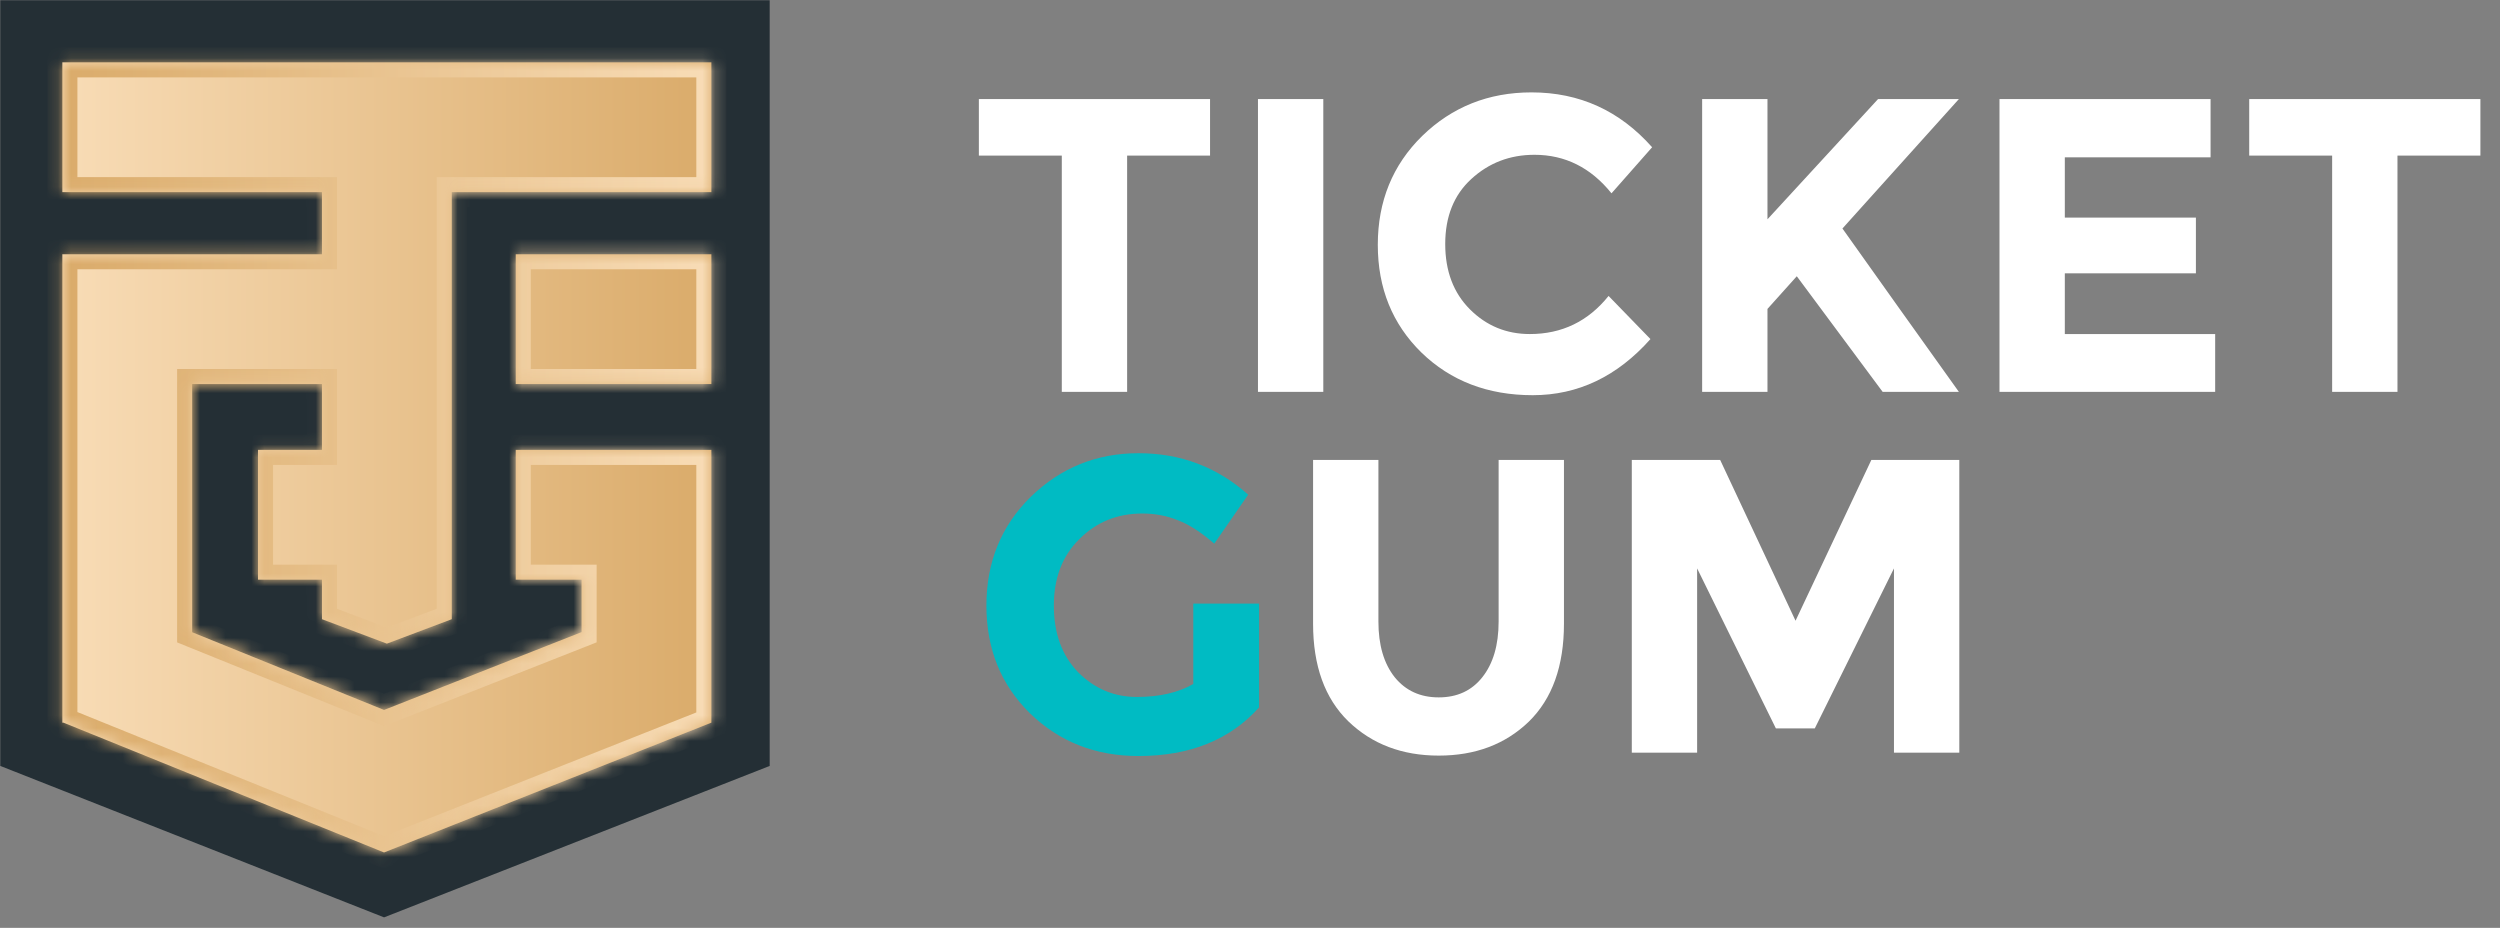
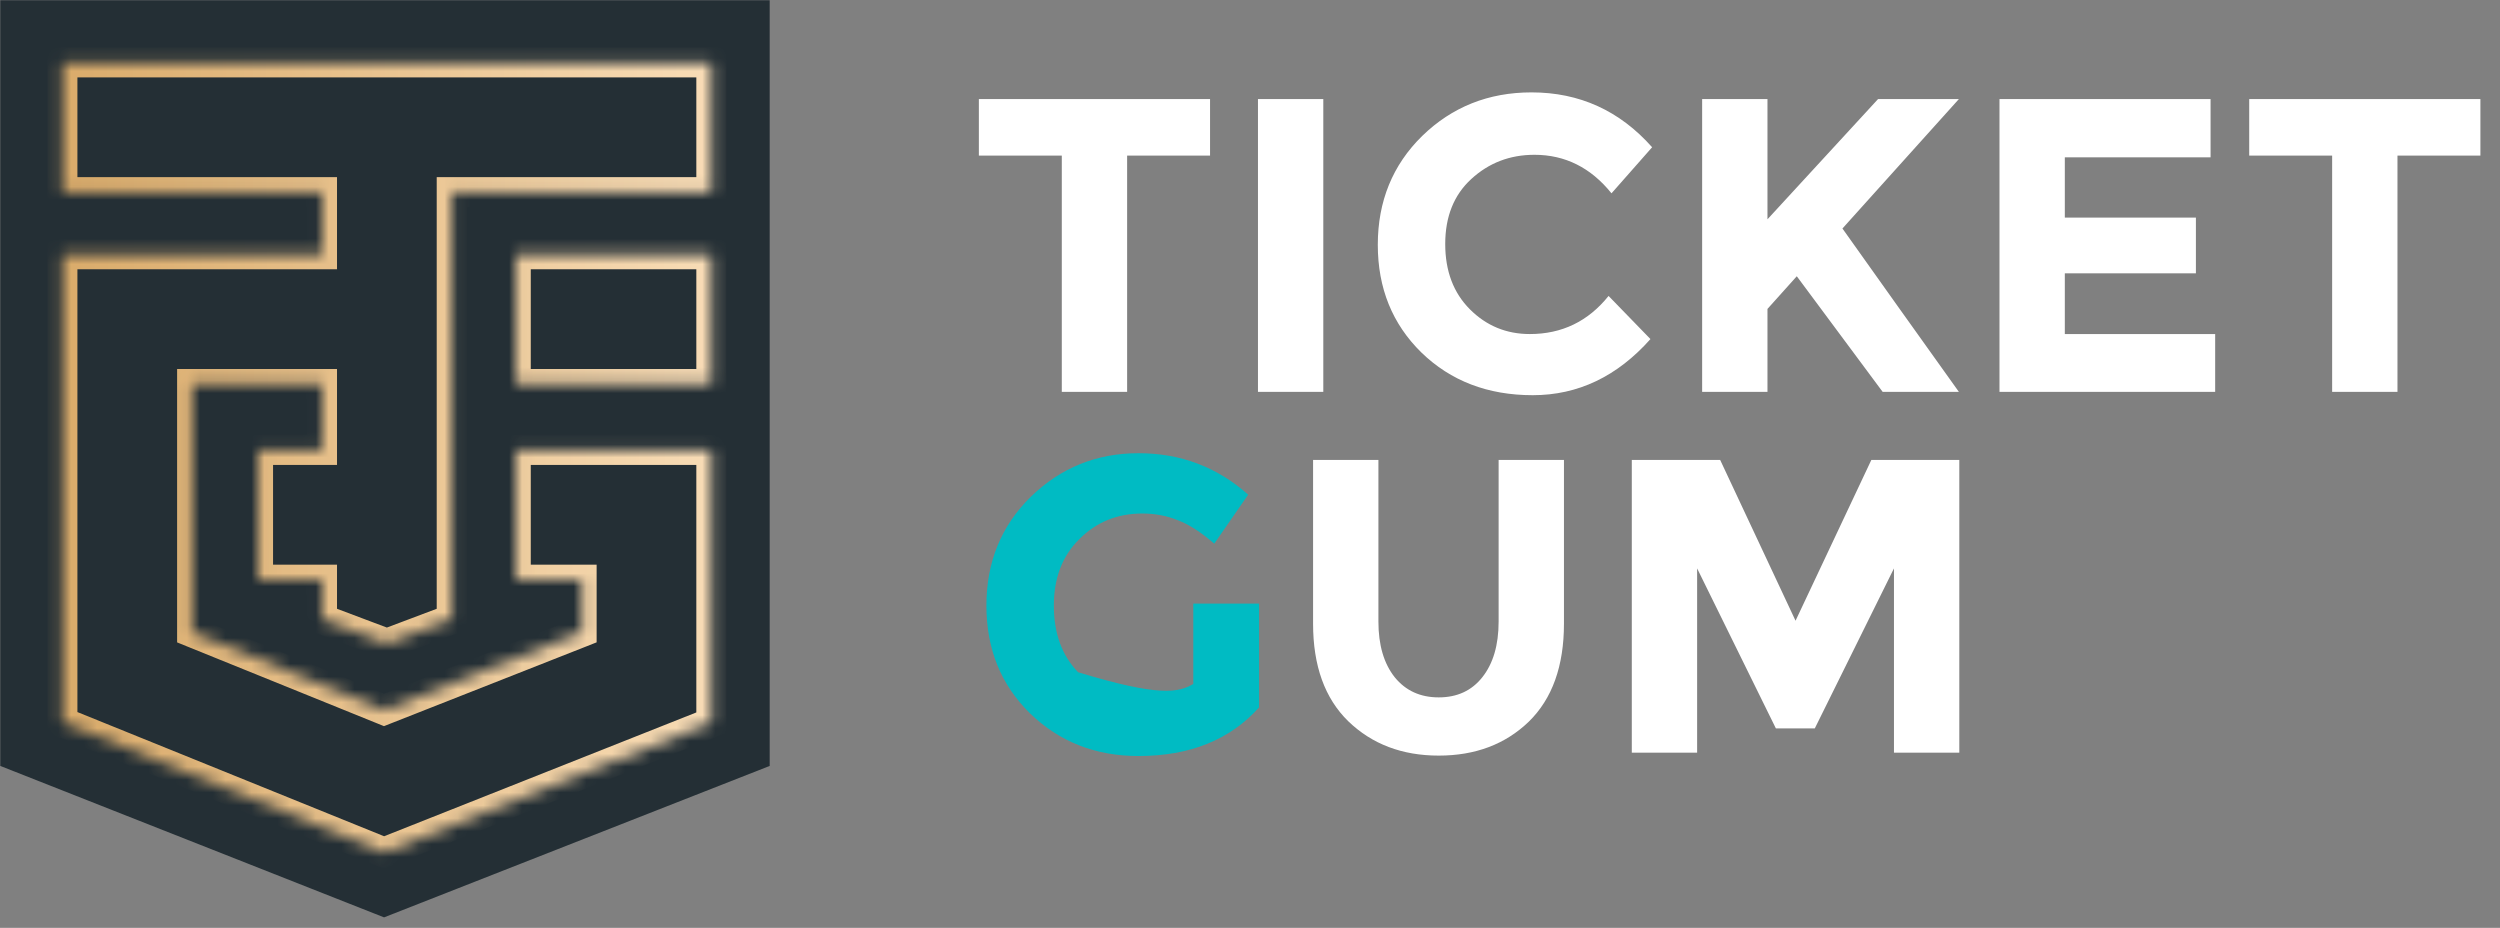
<svg xmlns="http://www.w3.org/2000/svg" width="194" height="72" viewBox="0 0 194 72" fill="none">
  <rect x="0" y="0" width="194" height="72" fill="#808080" stroke="none" />
  <path d="M87.465 12.077V30.407H82.395V12.077H75.96V7.689H93.9V12.077H87.465ZM97.618 7.689H102.688V30.407H97.618V7.689ZM118.715 25.922C121.206 25.922 123.243 24.936 124.825 22.965L128.075 26.312C125.496 29.215 122.452 30.667 118.942 30.667C115.454 30.667 112.572 29.562 110.297 27.352C108.044 25.142 106.917 22.358 106.917 19C106.917 15.62 108.065 12.803 110.362 10.55C112.68 8.296 115.508 7.169 118.845 7.169C122.571 7.169 125.691 8.589 128.205 11.427L125.052 15.002C123.449 13.009 121.455 12.012 119.072 12.012C117.165 12.012 115.53 12.64 114.165 13.897C112.821 15.132 112.15 16.811 112.15 18.934C112.15 21.036 112.789 22.726 114.067 24.005C115.345 25.283 116.895 25.922 118.715 25.922ZM132.086 7.689H137.156V17.017L145.736 7.689H152.008L142.973 17.732C143.753 18.815 145.194 20.841 147.296 23.809C149.397 26.756 150.968 28.955 152.008 30.407H146.093L139.431 21.437L137.156 23.972V30.407H132.086V7.689ZM171.54 7.689V12.207H160.23V16.887H170.402V21.209H160.23V25.922H171.897V30.407H155.16V7.689H171.54ZM186.044 12.077V30.407H180.974V12.077H174.539V7.689H192.479V12.077H186.044ZM108.233 52.557C109.078 53.597 110.215 54.117 111.645 54.117C113.075 54.117 114.202 53.597 115.025 52.557C115.87 51.495 116.293 50.054 116.293 48.234V35.69H121.363V48.397C121.363 51.69 120.453 54.225 118.633 56.002C116.813 57.757 114.483 58.635 111.645 58.635C108.807 58.635 106.467 57.746 104.625 55.969C102.805 54.193 101.895 51.669 101.895 48.397V35.69H106.965V48.234C106.965 50.054 107.388 51.495 108.233 52.557ZM146.972 44.107L140.829 56.522H137.807L131.697 44.107V58.407H126.627V35.69H133.484L139.334 48.169L145.217 35.69H152.042V58.407H146.972V44.107Z" fill="white" />
-   <path d="M92.6 46.837H97.703V54.897C95.449 57.41 92.329 58.667 88.343 58.667C85.006 58.667 82.2 57.562 79.925 55.352C77.672 53.142 76.545 50.358 76.545 46.999C76.545 43.62 77.693 40.803 79.99 38.55C82.308 36.296 85.093 35.169 88.343 35.169C91.614 35.169 94.453 36.242 96.858 38.387L94.225 42.19C93.207 41.301 92.264 40.694 91.397 40.37C90.552 40.023 89.632 39.849 88.635 39.849C86.707 39.849 85.082 40.51 83.76 41.832C82.438 43.132 81.778 44.855 81.778 46.999C81.778 49.145 82.406 50.867 83.662 52.167C84.941 53.445 86.457 54.084 88.213 54.084C89.968 54.084 91.43 53.749 92.6 53.077V46.837Z" fill="#00BBC3" />
+   <path d="M92.6 46.837H97.703V54.897C95.449 57.41 92.329 58.667 88.343 58.667C85.006 58.667 82.2 57.562 79.925 55.352C77.672 53.142 76.545 50.358 76.545 46.999C76.545 43.62 77.693 40.803 79.99 38.55C82.308 36.296 85.093 35.169 88.343 35.169C91.614 35.169 94.453 36.242 96.858 38.387L94.225 42.19C93.207 41.301 92.264 40.694 91.397 40.37C90.552 40.023 89.632 39.849 88.635 39.849C86.707 39.849 85.082 40.51 83.76 41.832C82.438 43.132 81.778 44.855 81.778 46.999C81.778 49.145 82.406 50.867 83.662 52.167C89.968 54.084 91.43 53.749 92.6 53.077V46.837Z" fill="#00BBC3" />
  <path d="M0.022 0.022H59.728V59.436L29.802 71.188L0.022 59.436V0.022Z" fill="#242F35" />
  <mask id="path-3-inside-1_1_206" fill="white">
    <path fill-rule="evenodd" clip-rule="evenodd" d="M55.203 4.839H4.839V14.912H24.985V19.729H4.839V56.078H4.925L29.802 66.151L55.203 56.078V34.911H40.021V44.984H45.13V49.051L29.802 55.092L14.912 49.062L14.912 29.802H24.985V34.911H20.021V44.984H24.985V48.05L30.021 49.947L35.057 48.05L35.057 14.912H55.203V4.839ZM55.203 19.729H40.021V29.802H55.203V19.729Z" />
  </mask>
-   <path fill-rule="evenodd" clip-rule="evenodd" d="M55.203 4.839H4.839V14.912H24.985V19.729H4.839V56.078H4.925L29.802 66.151L55.203 56.078V34.911H40.021V44.984H45.13V49.051L29.802 55.092L14.912 49.062L14.912 29.802H24.985V34.911H20.021V44.984H24.985V48.05L30.021 49.947L35.057 48.05L35.057 14.912H55.203V4.839ZM55.203 19.729H40.021V29.802H55.203V19.729Z" fill="url(#paint0_linear_1_206)" />
  <path d="M4.839 4.839V3.671H3.671V4.839H4.839ZM55.203 4.839H56.371V3.671H55.203V4.839ZM4.839 14.912H3.671V16.08H4.839V14.912ZM24.985 14.912H26.152V13.744H24.985V14.912ZM24.985 19.729V20.897H26.152V19.729H24.985ZM4.839 19.729V18.561H3.671V19.729H4.839ZM4.839 56.078H3.671V57.246H4.839V56.078ZM4.925 56.078L5.364 54.996L5.153 54.911H4.925V56.078ZM29.802 66.151L29.364 67.234L29.797 67.409L30.233 67.237L29.802 66.151ZM55.203 56.078L55.633 57.164L56.371 56.872V56.078H55.203ZM55.203 34.911H56.371V33.743H55.203V34.911ZM40.021 34.911V33.743H38.853V34.911H40.021ZM40.021 44.984H38.853V46.152H40.021V44.984ZM45.13 44.984H46.298V43.816H45.13V44.984ZM45.13 49.051L45.558 50.138L46.298 49.846V49.051H45.13ZM29.802 55.092L29.364 56.174L29.796 56.349L30.23 56.178L29.802 55.092ZM14.912 49.062H13.744V49.849L14.474 50.145L14.912 49.062ZM14.912 29.802V28.634H13.744V29.802H14.912ZM24.985 29.802H26.152V28.634H24.985V29.802ZM24.985 34.911V36.079H26.152V34.911H24.985ZM20.021 34.911V33.743H18.853V34.911H20.021ZM20.021 44.984H18.853V46.152H20.021V44.984ZM24.985 44.984H26.152V43.816H24.985V44.984ZM24.985 48.05H23.817V48.858L24.573 49.142L24.985 48.05ZM30.021 49.947L29.609 51.04L30.021 51.195L30.433 51.04L30.021 49.947ZM35.057 48.05L35.469 49.142L36.225 48.858V48.05H35.057ZM35.057 14.912V13.744H33.889V14.912H35.057ZM55.203 14.912V16.08H56.371V14.912H55.203ZM40.021 19.729V18.561H38.853V19.729H40.021ZM55.203 19.729H56.37V18.561H55.203V19.729ZM40.021 29.802H38.853V30.97H40.021V29.802ZM55.203 29.802V30.97H56.37V29.802H55.203ZM4.839 6.007H55.203V3.671H4.839V6.007ZM6.007 14.912V4.839H3.671V14.912H6.007ZM24.985 13.744H4.839V16.08H24.985V13.744ZM26.152 19.729V14.912H23.817V19.729H26.152ZM4.839 20.897H24.985V18.561H4.839V20.897ZM6.007 56.078V19.729H3.671V56.078H6.007ZM4.925 54.911H4.839V57.246H4.925V54.911ZM30.24 65.069L5.364 54.996L4.487 57.161L29.364 67.234L30.24 65.069ZM54.772 54.993L29.372 65.066L30.233 67.237L55.633 57.164L54.772 54.993ZM54.035 34.911V56.078H56.371V34.911H54.035ZM40.021 36.079H55.203V33.743H40.021V36.079ZM41.188 44.984V34.911H38.853V44.984H41.188ZM45.13 43.816H40.021V46.152H45.13V43.816ZM46.298 49.051V44.984H43.962V49.051H46.298ZM30.23 56.178L45.558 50.138L44.702 47.965L29.374 54.005L30.23 56.178ZM14.474 50.145L29.364 56.174L30.24 54.009L15.35 47.98L14.474 50.145ZM13.744 29.802L13.744 49.062H16.08L16.08 29.802H13.744ZM24.985 28.634H14.912V30.97H24.985V28.634ZM26.152 34.911V29.802H23.817V34.911H26.152ZM20.021 36.079H24.985V33.743H20.021V36.079ZM21.189 44.984V34.911H18.853V44.984H21.189ZM24.985 43.816H20.021V46.152H24.985V43.816ZM26.152 48.05V44.984H23.817V48.05H26.152ZM30.433 48.854L25.396 46.957L24.573 49.142L29.609 51.04L30.433 48.854ZM34.645 46.957L29.609 48.854L30.433 51.04L35.469 49.142L34.645 46.957ZM33.889 14.912L33.889 48.05H36.225L36.225 14.912H33.889ZM55.203 13.744H35.057V16.08H55.203V13.744ZM54.035 4.839V14.912H56.371V4.839H54.035ZM40.021 20.897H55.203V18.561H40.021V20.897ZM41.188 29.802V19.729H38.853V29.802H41.188ZM55.203 28.634H40.021V30.97H55.203V28.634ZM54.035 19.729V29.802H56.37V19.729H54.035Z" fill="url(#paint1_linear_1_206)" mask="url(#path-3-inside-1_1_206)" />
  <defs>
    <linearGradient id="paint0_linear_1_206" x1="4.839" y1="29.656" x2="55.203" y2="29.656" gradientUnits="userSpaceOnUse">
      <stop stop-color="#F8DCB6" />
      <stop offset="1" stop-color="#DAAB6A" />
    </linearGradient>
    <linearGradient id="paint1_linear_1_206" x1="4.839" y1="31.116" x2="55.203" y2="30.824" gradientUnits="userSpaceOnUse">
      <stop stop-color="#DAAB6A" />
      <stop offset="1" stop-color="#F8DCB6" />
    </linearGradient>
  </defs>
</svg>